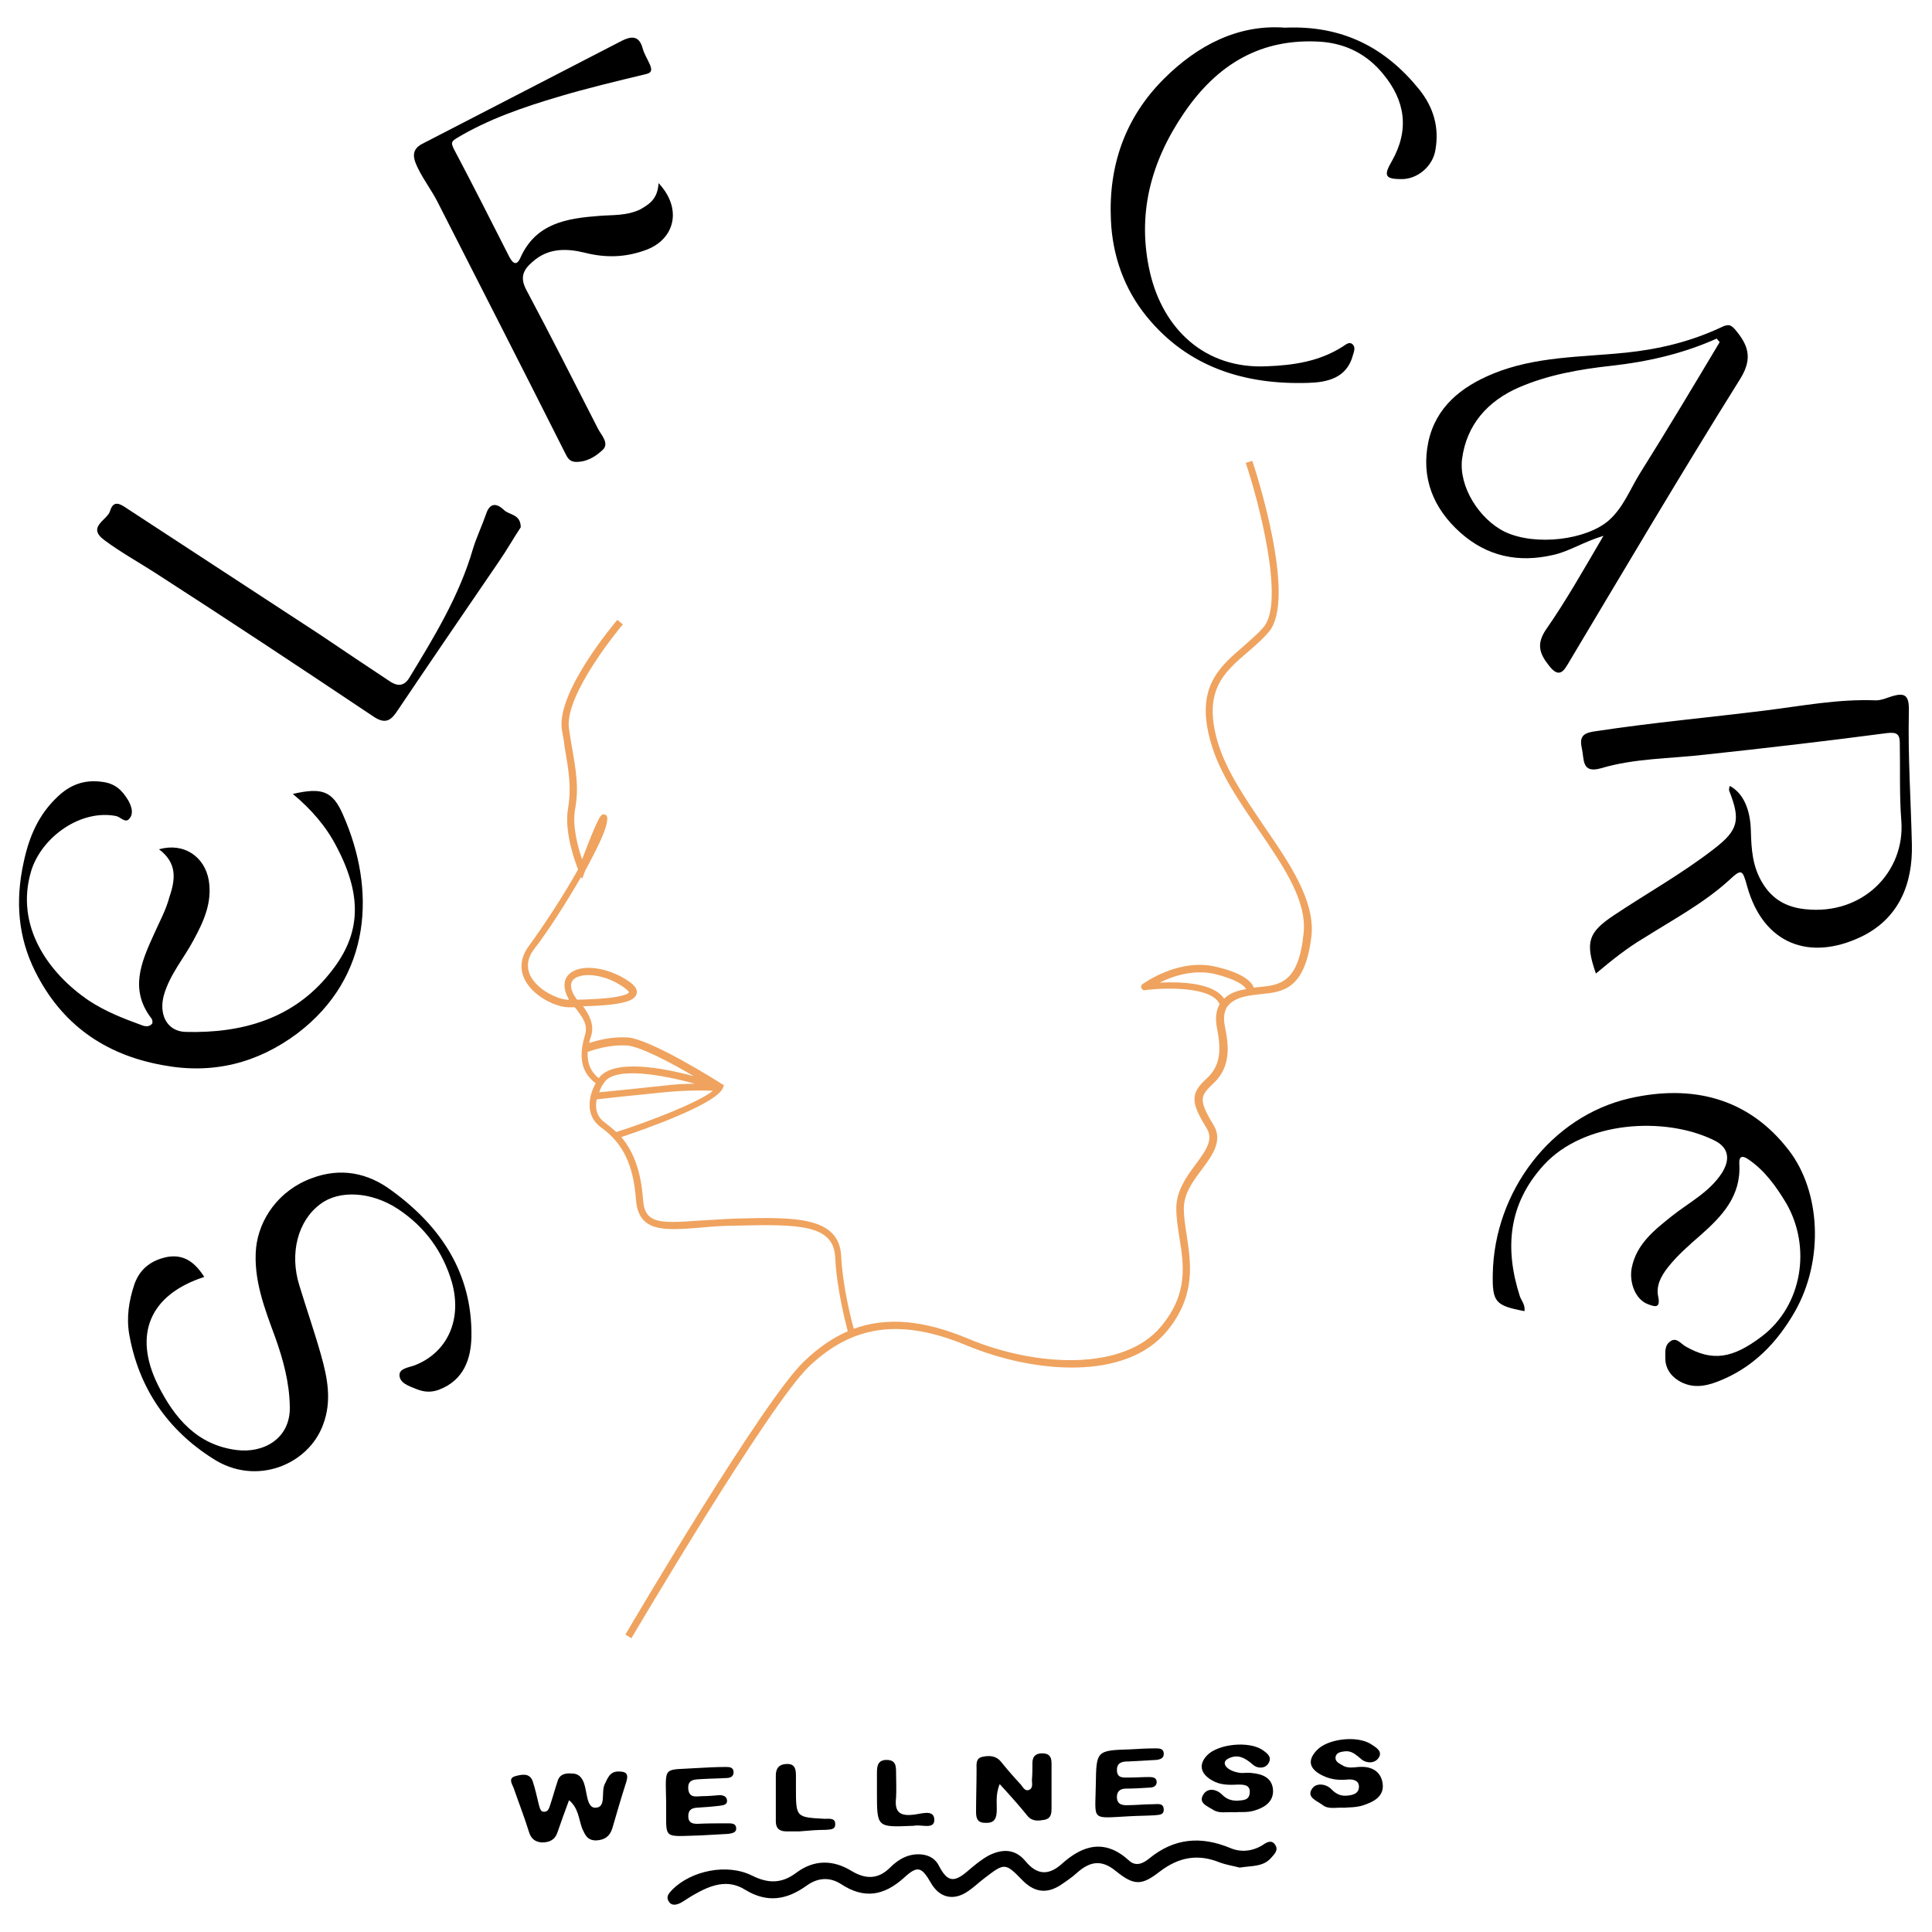
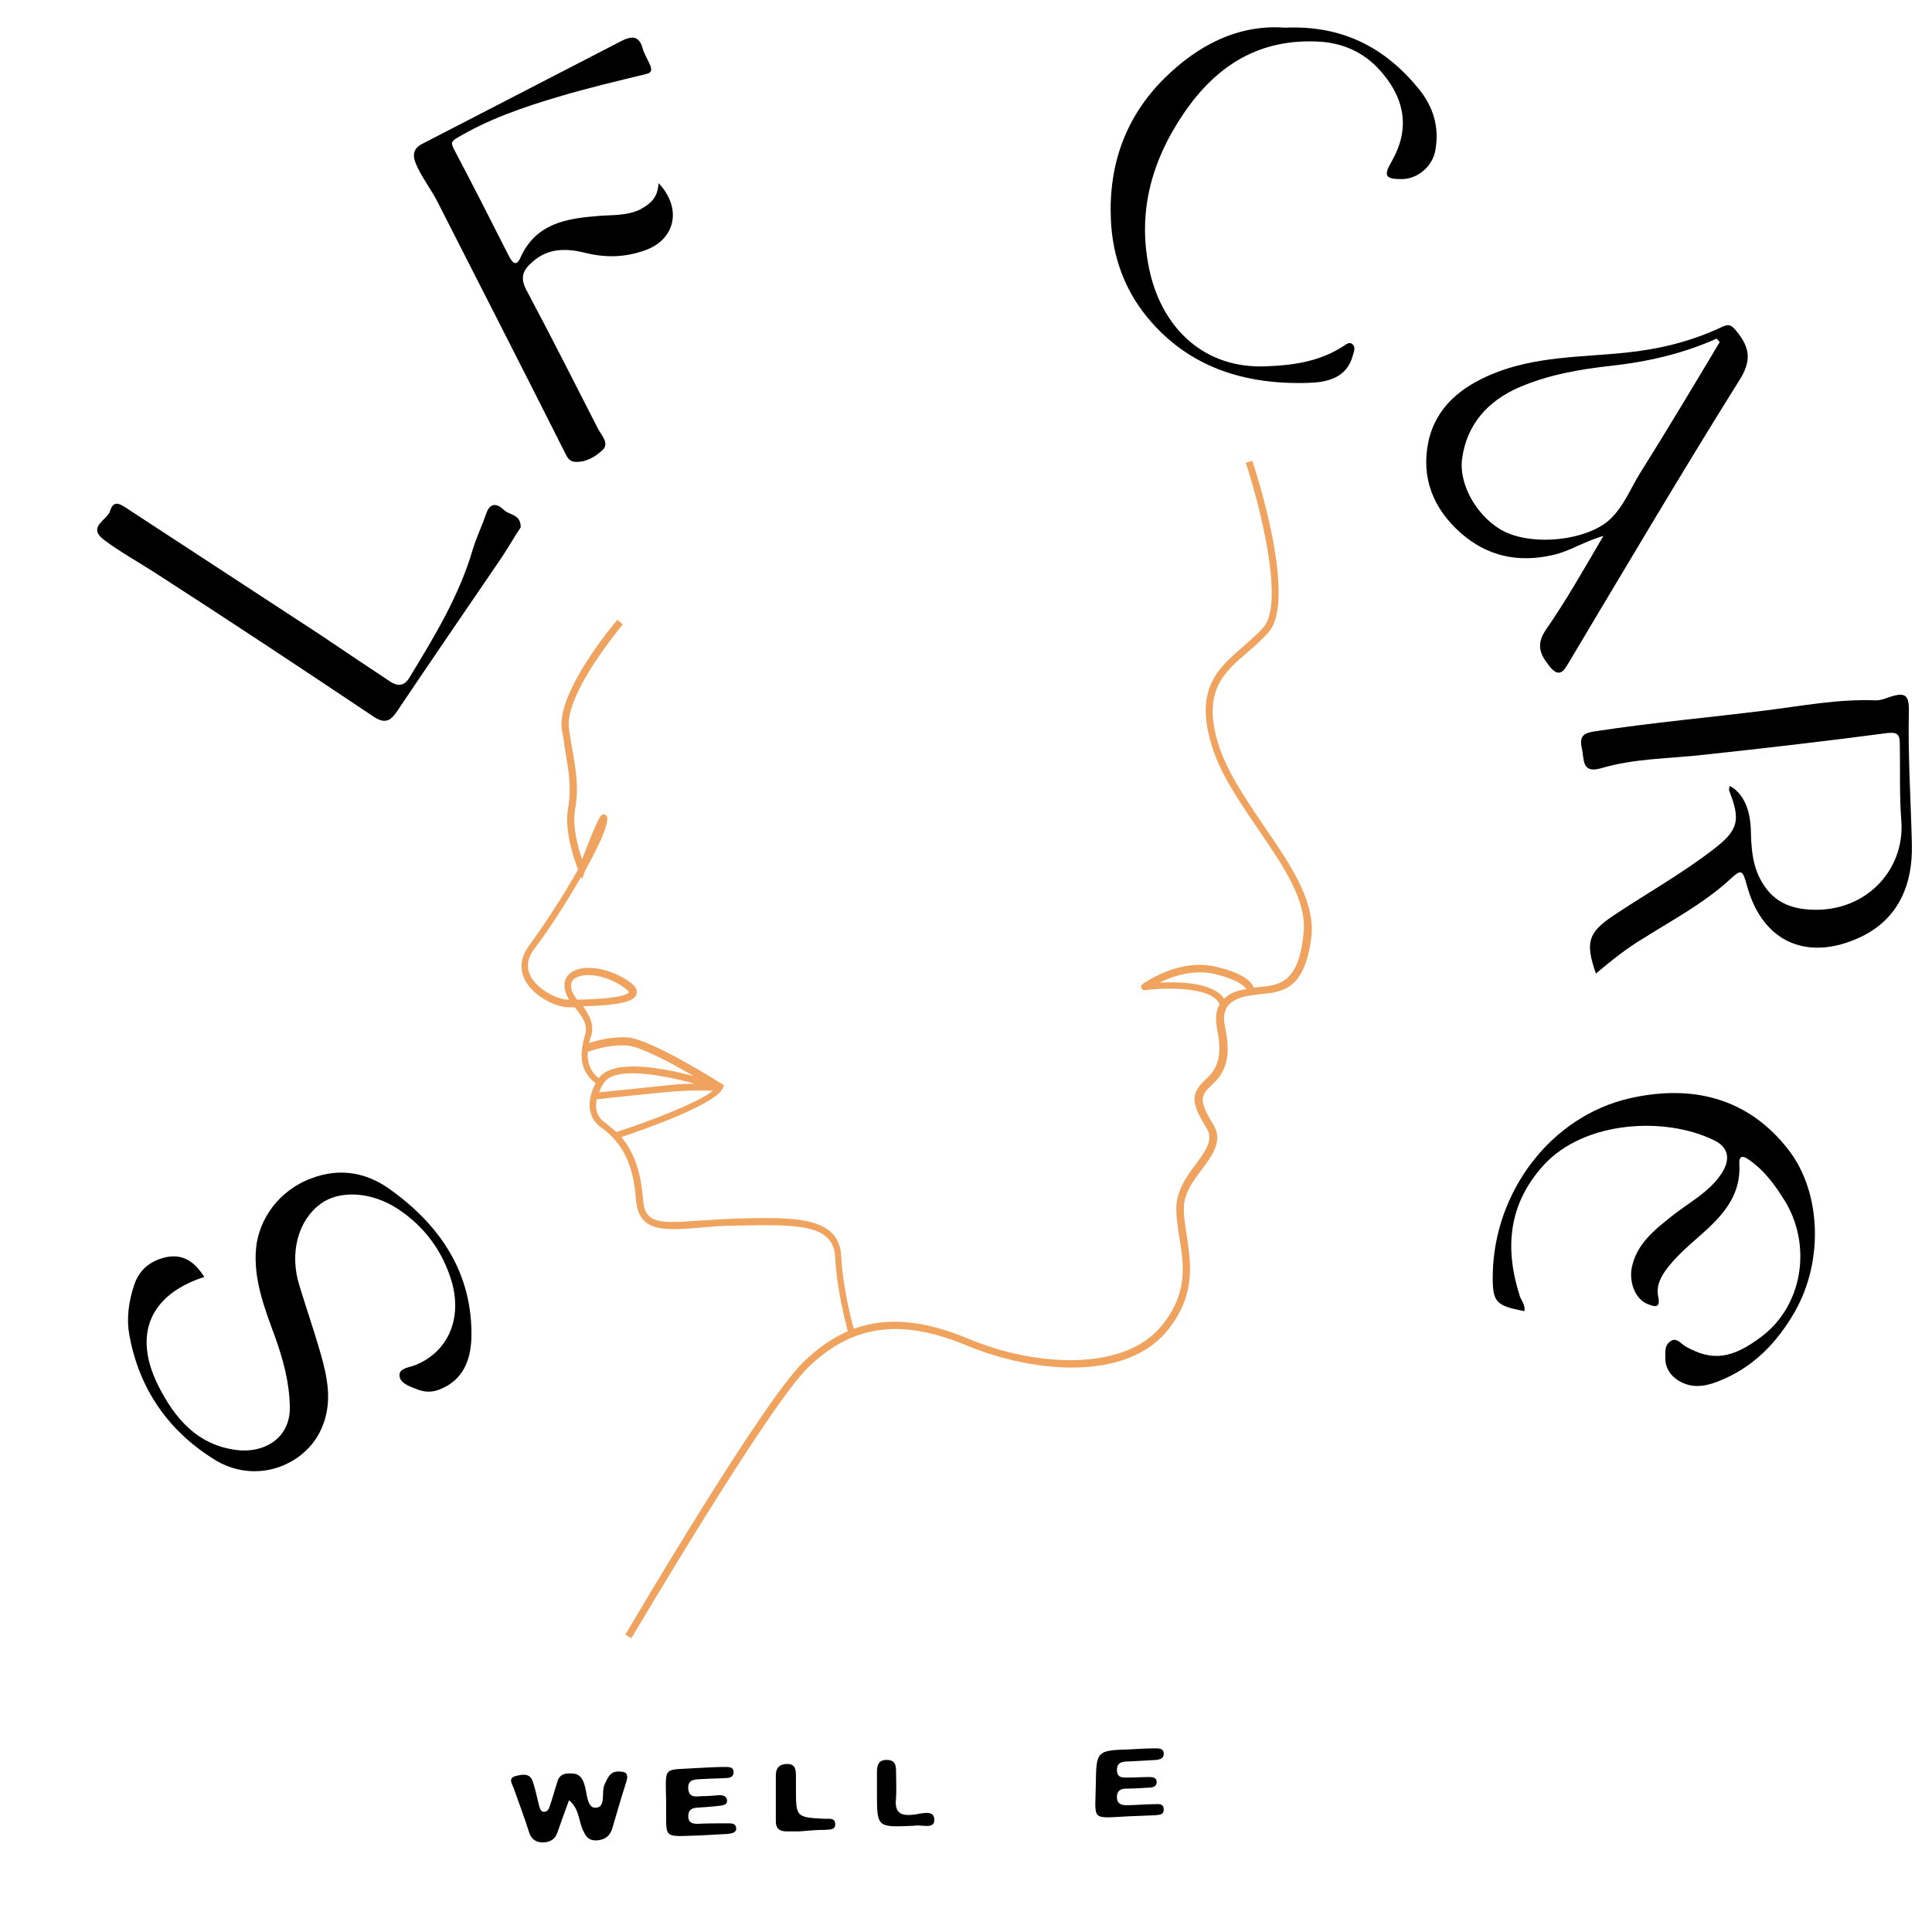
<svg xmlns="http://www.w3.org/2000/svg" id="Layer_1" x="0px" y="0px" viewBox="0 0 384 384" style="enable-background:new 0 0 384 384;" xml:space="preserve">
  <style type="text/css">	.st0{fill:#EFA35F;}</style>
  <g>
    <path d="M317.2,193.5c-2.2-6.3-1.5-8.2,3.6-11.6c6.6-4.4,13.6-8.3,19.9-13.2c4.8-3.7,5.3-5.7,3-11.5c-0.1-0.3,0-0.6,0.1-1  c2.6,1.4,4.1,4.5,4.2,9c0.1,3.6,0.3,7,2.3,10.3c2,3.3,4.8,4.8,8.4,5.2c11.6,1.3,20-7.5,19.2-17.6c-0.4-5.1-0.2-10.3-0.3-15.4  c0-1.8-0.6-2.2-2.5-2c-12.1,1.6-24.2,3-36.3,4.3c-6.9,0.8-13.9,0.7-20.6,2.7c-3.9,1.1-3.3-1.8-3.8-4c-0.6-2.6,0.6-3.1,3-3.4  c11.2-1.7,22.4-2.7,33.6-4.1c7.2-0.9,14.4-2.3,21.8-2c1,0,1.7-0.3,2.6-0.6c3.2-1.1,4.1-0.6,4,2.9c-0.2,8.8,0.4,17.5,0.6,26.3  c0.2,7.9-2.6,14.8-10.1,18.4c-10.3,4.9-19.4,1.4-22.6-9.9c-1-3.6-1.1-3.7-3.8-1.2c-5,4.5-11,7.7-16.7,11.3  C323.4,188.4,320.3,190.9,317.2,193.5" />
    <path d="M318.7,106.5c-4,1.2-6.8,3.1-10,3.8c-6.9,1.6-13.1,0.3-18.4-4.4c-5.4-4.8-7.9-10.9-6.4-18.1c1.5-6.9,6.5-10.9,12.8-13.5  c8.5-3.5,17.6-3.3,26.4-4.2c6.7-0.7,12.9-2.2,18.9-5c1.6-0.8,2.1-0.6,3.2,0.8c2.6,3.2,3,5.8,0.5,9.7  c-11.7,18.7-22.9,37.7-34.2,56.6c-1.1,1.9-2.1,2.1-3.7,0c-1.9-2.4-2.4-4.3-0.5-7.1C311.2,119.5,314.6,113.5,318.7,106.5 M341.8,68  c-0.2-0.2-0.4-0.5-0.6-0.7c-6.7,3-13.7,4.6-20.9,5.4c-6.4,0.7-12.6,1.8-18.4,4.3c-6.2,2.7-10.4,7.4-11.3,14.2  c-0.7,5.5,3.4,12,8.5,14.5c6.1,2.9,16.3,1.6,20.7-2.3c2.9-2.6,4.2-6.2,6.2-9.4C331.4,85.4,336.6,76.7,341.8,68" />
    <path d="M130.9,36.4c4.7,5,3.3,11-2.3,13.2c-4.2,1.6-8.2,1.7-12.5,0.6c-3.3-0.8-6.7-0.9-9.6,1.3c-2,1.6-3.5,3.1-1.9,6.1  c4.9,9.2,9.6,18.5,14.3,27.7c0.7,1.3,2.3,2.9,0.8,4.2c-1.4,1.3-3.2,2.4-5.4,2.3c-1.1-0.1-1.5-0.8-1.9-1.6  c-8.4-16.7-16.9-33.3-25.4-50c-1.1-2.2-2.7-4.3-3.8-6.5c-0.9-1.8-1.8-3.8,0.7-5.1c6.2-3.2,12.4-6.4,18.6-9.6  c7-3.6,14.1-7.3,21.1-10.9c1.8-0.9,3.4-1.1,4.1,1.4c0.3,1.2,1,2.2,1.5,3.4c0.3,0.8,0.5,1.5-0.7,1.8c-5.8,1.4-11.7,2.8-17.4,4.5  c-7.1,2.1-14.1,4.5-20.4,8.3c-1.1,0.7-1,1-0.5,2.1c3.7,7,7.3,14.1,10.9,21.2c0.5,1,1.4,2.5,2.3,0.5c3.1-7,9.3-7.9,15.8-8.4  c2.6-0.2,5.2,0,7.9-1.2C129.3,40.5,130.7,39.4,130.9,36.4" />
-     <path d="M31.6,168.8c5-1.4,9.1,1.5,9.9,6.2c0.7,4.4-1,8.1-3,11.8c-1.9,3.6-4.7,6.8-5.9,10.9c-1.1,3.8,0.5,7.3,4.3,7.4  c11.2,0.3,21.4-2.6,28.6-11.6c5.8-7.1,7-14.6,1.4-25.2c-2.1-4.1-5.1-7.5-8.7-10.5c5.7-1.3,7.9-0.7,10,4.2  c6.5,14.7,5.8,32.1-9.1,43.4c-7.9,5.9-16.8,8.2-26.8,6.3c-11.6-2.1-20.1-8.2-25.3-18.6c-3.4-6.8-4-14-2.3-21.7  c1.1-5.2,3-9.5,6.7-13c2.5-2.4,5.3-3.5,8.9-3c2.6,0.3,4,1.7,5.2,3.7c0.6,1.1,1.1,2.5,0.3,3.5c-0.8,1.2-1.8-0.2-2.7-0.4  c-7-1.4-14.8,4.1-16.9,10.9c-3.3,11,3.5,20.4,11.5,25.8c3.2,2.1,6.7,3.5,10.3,4.8c0.7,0.3,1.6,0.5,2.2-0.2c0.2-0.2,0.1-0.9-0.2-1.2  c-4.2-5.6-2-10.9,0.5-16.4c1.1-2.5,2.5-5,3.2-7.7C34.9,174.7,35.2,171.5,31.6,168.8" />
    <path d="M40.6,253.8c-10.8,3.5-14.2,11.4-9.2,21.5c3.3,6.6,7.8,11.9,15.6,12.9c5.3,0.7,10.8-2.2,10.6-8.7  c-0.1-4.8-1.3-9.2-2.9-13.7c-2.1-5.7-4.4-11.6-3.8-17.8c0.6-5.7,4.5-11.4,11-13.8c5.8-2.2,11.2-1.1,15.9,2.4  c9.8,7.1,16.1,16.5,15.9,29.1c-0.1,4.4-1.5,8.6-6.4,10.5c-1.6,0.6-3,0.5-4.5-0.1c-1.5-0.6-3.4-1.2-3.4-2.8c0-1.4,2-1.5,3.2-2  c6.4-2.6,9.3-9.1,7.2-16.5c-1.8-6.1-5.4-11-10.7-14.5c-5.3-3.5-11.7-3.8-15.4-1c-4.5,3.3-6.2,9.8-4.2,16.2c1.4,4.6,3,9.2,4.3,13.8  c1.3,4.6,2.2,9.2,0.4,13.9c-2.9,7.9-13.3,12.3-21.9,6.7c-9-5.7-14.7-14-16.6-24.6c-0.6-3.4-0.1-6.7,1-10c1.1-3.2,3.5-4.9,6.7-5.5  C36.7,249.3,38.8,251,40.6,253.8" />
    <path d="M303,260.6c-5.8-1.1-6.4-1.8-6.3-7.4c0.3-16.3,11.5-31.3,27.2-34.9c12.3-2.8,23.6-0.2,31.7,10.4c6.2,8.1,7,21.6,1.2,31.9  c-3.6,6.3-8.4,11.3-15.4,14c-2.6,1-5.2,1.4-7.8-0.2c-1.6-1-2.6-2.5-2.6-4.4c0-1.2-0.2-2.6,1-3.4c1.2-0.9,2.1,0.5,3,1  c5.4,3.1,9.4,2.4,15.2-2c8-6.1,9.9-17.7,4.8-26.5c-2-3.3-4.2-6.4-7.4-8.6c-1.1-0.8-2-0.9-1.9,0.8c0.4,6.4-3.4,10.4-7.7,14.2  c-2.3,2-4.6,4-6.5,6.4c-1.4,1.8-2.4,3.7-1.9,5.9c0.5,2.5-1,1.8-2.1,1.4c-2.4-0.9-3.7-4.2-3.2-7.1c0.9-4.8,4.5-7.6,8-10.4  c3.4-2.7,7.4-4.7,9.9-8.5c1.8-2.8,1.4-5.2-1.6-6.6c-9.6-4.7-25.7-3.9-33.8,5c-7,7.7-7.8,16.5-4.7,26.1  C302.4,258.5,303.2,259.4,303,260.6" />
    <path d="M255.4,5.5c11.5-0.5,20,4,26.7,12.3c2.8,3.5,4,7.5,3.2,12c-0.5,3.2-3.5,5.8-6.7,5.8c-3.2,0-3.7-0.6-2-3.5  c3.6-6.3,2.7-12.1-1.7-17.4c-3.1-3.8-7.2-6-12.3-6.4c-12-0.8-20.7,4.5-27.3,14.2c-6.6,9.7-9.4,20.2-6.7,31.8  c2.6,11,10.8,19.1,23.2,18.5c5.4-0.2,10.6-1,15.2-4c0.6-0.4,1.2-0.9,1.8-0.4c0.7,0.6,0.3,1.5,0.1,2.2c-1.2,4.6-5.2,5.4-8.9,5.5  c-12.6,0.4-23.9-3.1-32.1-13.2c-4.4-5.4-6.8-12-7.1-19.2c-0.5-10.9,2.9-20.4,10.5-28C238,9,246.1,4.8,255.4,5.5" />
    <path d="M103.5,104.8c-1.4,2.1-2.8,4.6-4.4,6.9c-6.7,9.8-13.4,19.6-20,29.4c-1.3,2-2.4,3-4.9,1.3c-14.5-9.7-29-19.3-43.6-28.7  c-3.3-2.1-6.7-4-9.8-6.3c-3.7-2.7,0.6-4,1.1-5.9c0.7-2.3,2.2-1.2,3.4-0.4c12.8,8.4,25.6,16.7,38.4,25.1c4.6,3.1,9.2,6.2,13.9,9.3  c1.4,0.9,2.7,0.9,3.7-0.7c5-8.2,10-16.4,12.7-25.7c0.7-2.3,1.8-4.6,2.6-6.9c0.7-2.2,2-2.3,3.5-0.9  C101.1,102.4,103.5,102.1,103.5,104.8" />
-     <path d="M246.4,371.2c-1.1-0.3-2.5-0.5-3.9-1c-4.4-1.8-8.2-1.1-12,1.8c-3.6,2.8-5.1,2.8-8.7-0.1c-2.9-2.4-5.2-1.9-7.7,0.3  c-1.1,1-2.3,1.8-3.5,2.6c-2.8,1.7-5.2,1.2-7.5-1.2c-3.3-3.4-3.5-3.3-7.3-0.4c-1.2,0.9-2.2,1.9-3.4,2.7c-2.9,2-5.7,1.3-7.4-1.7  c-1.8-3.1-2.6-3.5-5.3-1c-4,3.6-7.9,4.3-12.5,1.3c-2.3-1.5-4.7-1.3-6.9,0.3c-3.9,2.8-7.8,3.5-12.2,0.8c-3.5-2.2-6.9-0.9-10.2,1  c-0.9,0.5-1.7,1.1-2.6,1.6c-0.8,0.4-1.8,0.7-2.4-0.3c-0.6-1,0.1-1.6,0.7-2.3c3.8-3.8,10.9-5.3,15.9-2.8c3.2,1.6,5.9,1.6,8.8-0.6  c3.5-2.6,7.3-2.6,11-0.3c2.7,1.6,5.2,1.7,7.6-0.7c1.7-1.7,3.8-2.9,6.4-2.6c1.5,0.2,2.7,0.9,3.4,2.4c1.6,3,2.9,3.2,5.5,1  c1.4-1.2,2.7-2.3,4.3-3.2c2.8-1.4,5.3-1.3,7.3,1.1c2.3,2.8,4.6,2.9,7.2,0.6c4.3-3.9,8.7-5,13.4-0.7c1.4,1.3,2.9,0.5,4-0.4  c5-4.1,10.3-4.5,16.1-2.1c2.1,0.9,4.4,0.7,6.5-0.6c0.7-0.5,1.7-1.1,2.4-0.1c0.8,1.1-0.1,1.9-0.7,2.6  C251.1,371.1,248.8,370.8,246.4,371.2" />
    <path d="M113.1,357.8c-0.9,2.4-1.6,4.4-2.3,6.4c-0.5,1.5-1.6,2-3.1,2c-1.4-0.1-2.2-0.8-2.6-2.2c-0.9-2.9-2-5.7-3-8.6  c-0.3-0.8-1.2-2,0.4-2.4c1.2-0.3,2.8-0.7,3.4,1.1c0.5,1.5,0.8,3,1.2,4.6c0.2,0.6,0.3,1.5,1.1,1.4c0.8,0,1-0.9,1.2-1.5  c0.5-1.5,0.9-3,1.4-4.5c0.4-1.5,1.6-1.7,2.9-1.6c1.3,0,2,0.8,2.4,2c0.6,1.7,0.5,4.8,2.2,4.8c2.3,0,1.1-3.1,1.9-4.7  c0.6-1.2,1-2.5,2.7-2.5c1.4,0,2.1,0.3,1.6,2c-1,3.1-1.9,6.2-2.8,9.3c-0.5,1.6-1.5,2.3-3.2,2.4c-1.8,0-2.2-1.1-2.8-2.4  C115,361.5,115,359.4,113.1,357.8" />
-     <path d="M198.7,354.6c-0.9,2.2-0.5,3.9-0.6,5.6c-0.1,1.6-0.8,2.2-2.3,2.1c-1.6,0-1.8-1-1.8-2.2c0-2.8,0.1-5.6,0.1-8.4  c0-1-0.2-2.2,1.1-2.5c1.3-0.3,2.7-0.3,3.7,0.9c1.3,1.6,2.6,3.1,4,4.6c0.4,0.5,0.8,1.3,1.5,1.1c1-0.3,0.7-1.3,0.7-2  c0.1-1.1,0.1-2.2,0.1-3.4c0-1.4,0.8-2,2.2-1.9c1.4,0.1,1.6,1,1.6,2.1c0,2.8,0,5.6,0,8.4c0,1.1,0.1,2.4-1.4,2.7  c-1.2,0.2-2.4,0.4-3.4-0.8C202.6,358.9,200.8,356.9,198.7,354.6" />
-     <path d="M267.2,359.3c-1.8-0.1-3.2,0.4-4.4-0.6c-1.1-0.8-3.2-1.5-2-3.2c0.8-1.2,2.8-1,3.9,0.2c0.9,0.9,1.8,1.3,3,1.2  c1.2-0.1,2.4-0.4,2.4-1.8c0-1.3-1.3-1.5-2.3-1.4c-2,0.2-3.8-0.1-5.5-1.1c-2.2-1.3-2.3-2.9-0.6-4.7c2.1-2.3,7.9-3,10.7-1.3  c1.1,0.7,2.5,1.5,1.6,2.8c-0.8,1.2-2.6,1.1-3.6,0.1c-1-0.8-1.8-1.6-3.2-1.4c-0.7,0.1-1.4,0.2-1.7,0.9c-0.3,1,0.5,1.4,1.2,1.8  c1,0.7,2.2,0.5,3.3,0.4c2.4-0.2,4.4,0.7,4.8,3.2c0.4,2.6-1.7,3.7-3.8,4.4C269.5,359.3,268,359.2,267.2,359.3" />
-     <path d="M245.4,360.2c-1.7-0.1-3.1,0.3-4.3-0.5c-1.1-0.7-2.9-1.3-2-2.9c0.8-1.5,2.6-1.3,3.8-0.1c0.9,0.9,1.8,1.2,3,1.2  c1.1-0.1,2.4,0,2.5-1.6c0.1-1.6-1.2-1.6-2.4-1.6c-1.8,0.1-3.6,0.1-5.2-0.9c-2.2-1.3-2.6-3.1-0.9-4.9c2.2-2.3,8.3-2.9,11-1.1  c1,0.7,2,1.4,1.2,2.7c-0.7,1.1-2.2,1-3,0.3c-1.6-1.4-3.1-2.3-5.1-1.2c-1.5,0.9,0.1,2.6,2.8,2.8c0.7,0,1.4-0.1,2,0  c2.1,0.2,3.9,0.9,4.2,3.1c0.3,2.6-1.7,3.8-3.8,4.4C247.8,360.3,246.4,360.1,245.4,360.2" />
-     <path d="M224.4,361c-7.7,0.4-6.7,1-6.6-6.3c0.1-6.7,0.1-6.8,6.8-7c1.7-0.1,3.4-0.2,5.1-0.2c0.6,0,1.5,0,1.6,0.9  c0.1,1.1-0.7,1.3-1.5,1.4c-1.8,0.1-3.6,0.2-5.4,0.3c-1.2,0-2.4,0.1-2.4,1.7c0,1.7,1.3,1.5,2.4,1.5c1.3,0,2.7-0.1,4-0.1  c0.7,0,1.5,0.1,1.5,1c0,0.8-0.7,1.1-1.4,1.1c-1.6,0.1-3.1,0.2-4.7,0.2c-1.2,0-1.9,0.6-1.8,1.9c0.1,1.2,1,1.4,1.9,1.4  c1.8,0,3.6-0.2,5.4-0.2c0.8,0,2-0.3,2,1.1c0,1.1-1,1-1.8,1.1C227.8,360.9,226.1,360.9,224.4,361" />
+     <path d="M224.4,361c-7.7,0.4-6.7,1-6.6-6.3c0.1-6.7,0.1-6.8,6.8-7c1.7-0.1,3.4-0.2,5.1-0.2c0.6,0,1.5,0,1.6,0.9  c0.1,1.1-0.7,1.3-1.5,1.4c-1.8,0.1-3.6,0.2-5.4,0.3c-1.2,0-2.4,0.1-2.4,1.7c0,1.7,1.3,1.5,2.4,1.5c1.3,0,2.7-0.1,4-0.1  c0.7,0,1.5,0.1,1.5,1c0,0.8-0.7,1.1-1.4,1.1c-1.6,0.1-3.1,0.2-4.7,0.2c-1.2,0-1.9,0.6-1.8,1.9c0.1,1.2,1,1.4,1.9,1.4  c1.8,0,3.6-0.2,5.4-0.2c0.8,0,2-0.3,2,1.1c0,1.1-1,1-1.8,1.1" />
    <path d="M139.3,364.8c-7.9,0.2-6.8,1-6.9-6.6c-0.1-7.5-0.8-6.3,6.4-6.8c1.8-0.1,3.6-0.2,5.4-0.2c0.7,0,1.5,0,1.6,0.9  c0.1,1.1-0.8,1.3-1.5,1.3c-1.6,0.1-3.2,0.1-4.7,0.2c-1.3,0.1-3-0.1-2.8,2c0.2,1.9,1.7,1.4,2.8,1.4c1.1,0,2.2-0.1,3.4-0.2  c0.7,0,1.4,0.2,1.5,1c0.1,0.9-0.7,1-1.4,1.1c-1.6,0.2-3.1,0.3-4.7,0.4c-1.1,0.1-1.6,0.6-1.6,1.7c0,1.2,0.7,1.5,1.8,1.5  c2-0.1,4-0.1,6.1-0.1c0.6,0,1.5,0,1.6,0.8c0.2,1.1-0.9,1.2-1.6,1.3C142.9,364.6,141.1,364.7,139.3,364.8" />
    <path d="M158.9,364c-0.3,0-1.5,0-2.6,0c-1.4,0-2.1-0.6-2.1-2c0-3,0-6.1,0-9.1c0-1.5,0.7-2.3,2.3-2.3c1.6,0,1.7,1.2,1.7,2.4  c0,0.8,0,1.6,0,2.4c0,5.8,0,5.8,5.7,6.1c0.9,0,2.1-0.2,2.1,1c0.1,1.3-1.2,1.1-2,1.2C162.6,363.7,161.1,363.8,158.9,364" />
    <path d="M174.3,356.3c0-1.3,0-2.7,0-4c0-1.3,0.2-2.5,1.9-2.5c1.8,0,1.9,1.1,1.9,2.5c0,1.7,0.1,3.4,0,5c-0.3,2.6,0.5,3.7,3.3,3.4  c1.5-0.1,4.2-1.2,4.3,0.9c0.1,2.2-2.7,0.9-4.1,1.3c-0.1,0-0.2,0-0.3,0C174.3,363.2,174.3,363.2,174.3,356.3" />
    <path class="st0" d="M251.3,164.3c-3.7-5.5-7.6-11.1-9.3-16.9c-2.9-10.1,1.2-13.7,6-17.8c1.4-1.2,2.8-2.4,4.1-3.9  c5.9-6.6-2.8-33-3.2-34.1l-1.3,0.4c2.5,7.4,7.9,27.8,3.5,32.7c-1.2,1.4-2.7,2.6-4,3.8c-4.9,4.2-9.6,8.3-6.4,19.2  c1.7,6,5.7,11.7,9.5,17.3c4.9,7.2,9.6,14,8.9,20.5c-1,9.9-4.7,10.3-9,10.7c-0.3,0-0.6,0.1-0.9,0.1c-0.4-1.1-1.9-2.8-7.3-4.1  c-7.5-1.9-14.5,3.2-14.8,3.4c-0.3,0.2-0.4,0.5-0.2,0.8c0.1,0.3,0.4,0.5,0.7,0.4c3.7-0.5,13.3-0.8,14.8,2.8  c-0.7,1.3-0.9,2.8-0.5,4.8c0.8,4.1,0.8,7.3-2,9.9c-3.3,3-3.3,4.7-0.1,9.9c1.4,2.2,0.1,4.2-2.2,7.3c-1.8,2.4-3.8,5.2-3.8,8.7  c0,1.9,0.3,3.7,0.6,5.7c0.9,5.5,1.8,11.2-3.6,17.7c-7.4,9-24.9,8.1-38.3,2.5c-8.8-3.7-16.2-4.4-22.8-2c-0.6-2.1-2.2-8.5-2.5-14.3  c-0.3-8.1-9.4-7.9-20.9-7.6c-2.7,0.1-5.2,0.3-7.3,0.4c-8.1,0.6-10.9,0.6-11.2-4.3c-0.4-5.4-1.8-9.3-4.3-12.3  c4.8-1.6,19-6.6,20.2-9.8l0.2-0.5l-0.5-0.3c-0.6-0.4-13.9-8.8-18.6-9.2c-3.3-0.2-6.1,0.6-7.7,1.1c0.1-0.5,0.2-0.9,0.4-1.4  c0.7-2.4-0.5-4.3-1.6-5.9c8.6-0.2,10.3-1.3,10.6-2.4c0.3-0.8-0.2-1.6-1.3-2.4c-3.6-2.6-8.5-3.6-11.2-2.2c-1.2,0.6-1.8,1.6-1.8,2.8  c0,1.1,0.4,2,0.9,2.9h-0.2c-1.8,0-6-1.8-7.5-4.8c-0.8-1.7-0.6-3.5,0.8-5.3c2.7-3.5,6.3-9.1,9.3-14.3l0.2,0.4l0.6-1.6  c0-0.1,0-0.1,0.1-0.2c2.1-3.9,3.8-7.3,4.2-9.3c0.1-0.7,0.3-1.5-0.4-1.7c-0.7-0.2-1-0.3-4.5,8.9c-0.8-2.3-2-6.6-1.4-9.9  c0.8-4.5,0.2-7.6-0.7-12.9c-0.2-0.9-0.3-2-0.5-3.1c-1.1-6.8,10.6-20.7,10.7-20.8l-1.1-0.9c-0.5,0.6-12.3,14.5-11,22  c0.2,1.1,0.4,2.1,0.5,3.1c0.9,5.3,1.4,8.2,0.7,12.4c-0.8,4.6,1.4,10.6,2,12.1c-3,5.4-7,11.4-9.7,15.1c-2.1,2.8-1.7,5.2-0.9,6.8  c1.7,3.4,6.3,5.5,8.7,5.5c0.4,0,0.8,0,1.2,0c0.1,0.1,0.2,0.2,0.3,0.3c1.2,1.6,2.4,3.1,1.8,5.1c-1,3.4-1.4,7.1,2.1,9.7  c-1.3,2.3-2.3,6.4,1.1,8.8c4.3,3.1,6.4,7.4,6.9,14.3c0.5,6.5,5.4,6.2,12.8,5.6c2.1-0.2,4.6-0.4,7.3-0.4c12.3-0.3,19.2-0.2,19.5,6.3  c0.3,6.2,2,12.7,2.5,14.7c-3,1.3-5.9,3.3-8.7,6c-8.1,7.7-34.4,52.4-35.5,54.3l1.2,0.7c0.3-0.5,27.4-46.5,35.3-54  c8.7-8.3,18.3-9.6,31.3-4.2c13.5,5.6,31.7,7.1,39.9-2.9c5.7-7,4.7-13.3,3.9-18.8c-0.3-1.9-0.6-3.7-0.6-5.5c0-3,1.8-5.4,3.6-7.8  c2.1-2.8,4.2-5.7,2.3-8.8c-3.1-5.1-2.6-5.8-0.1-8.2c3.5-3.2,3.2-7.3,2.4-11.2c-0.4-1.8-0.2-3.1,0.4-4.1c0,0,0-0.1,0.1-0.1  c0,0,0,0,0,0c0.8-1.1,2.4-1.9,4.9-2.2c0.5-0.1,1-0.1,1.5-0.2c4.5-0.4,9.1-0.8,10.3-11.9C261.2,178.8,256.4,171.7,251.3,164.3   M113.5,195.9c0-0.7,0.3-1.2,1-1.6c0.6-0.3,1.4-0.5,2.4-0.5c2.1,0,4.9,0.8,7.3,2.6c0.8,0.6,0.8,0.8,0.8,0.8c0,0.1-0.4,1.3-10.3,1.5  C114.1,197.9,113.5,196.9,113.5,195.9 M119.8,215.6l0.4-0.6l0,0c2.3-3,11.4-1.4,17.9,0.4c-1.8,0-4,0.1-6.3,0.4  c-4.7,0.5-10.4,1.1-12.7,1.3C119.4,216.2,119.7,215.7,119.8,215.6 M116.8,209.1c1-0.4,4.2-1.5,7.8-1.3c2.7,0.2,8.9,3.5,13.3,6.1  c-6.3-1.7-16.1-3.5-18.9,0.4C117.4,213,116.7,211.4,116.8,209.1 M120.2,223.1c-1.8-1.3-1.9-3.1-1.6-4.6c1.8-0.2,8.2-0.9,13.4-1.4  c4.1-0.4,7.8-0.4,9.7-0.3c-2.8,2.3-12.6,6.1-19.2,8.2C121.7,224.3,121,223.7,120.2,223.1 M243.3,198.5c-2.1-3.2-8.7-3.4-12.8-3.2  c2.6-1.3,6.8-2.7,11-1.7c4.4,1.1,5.8,2.3,6.2,3C245.7,196.9,244.3,197.5,243.3,198.5" />
  </g>
</svg>